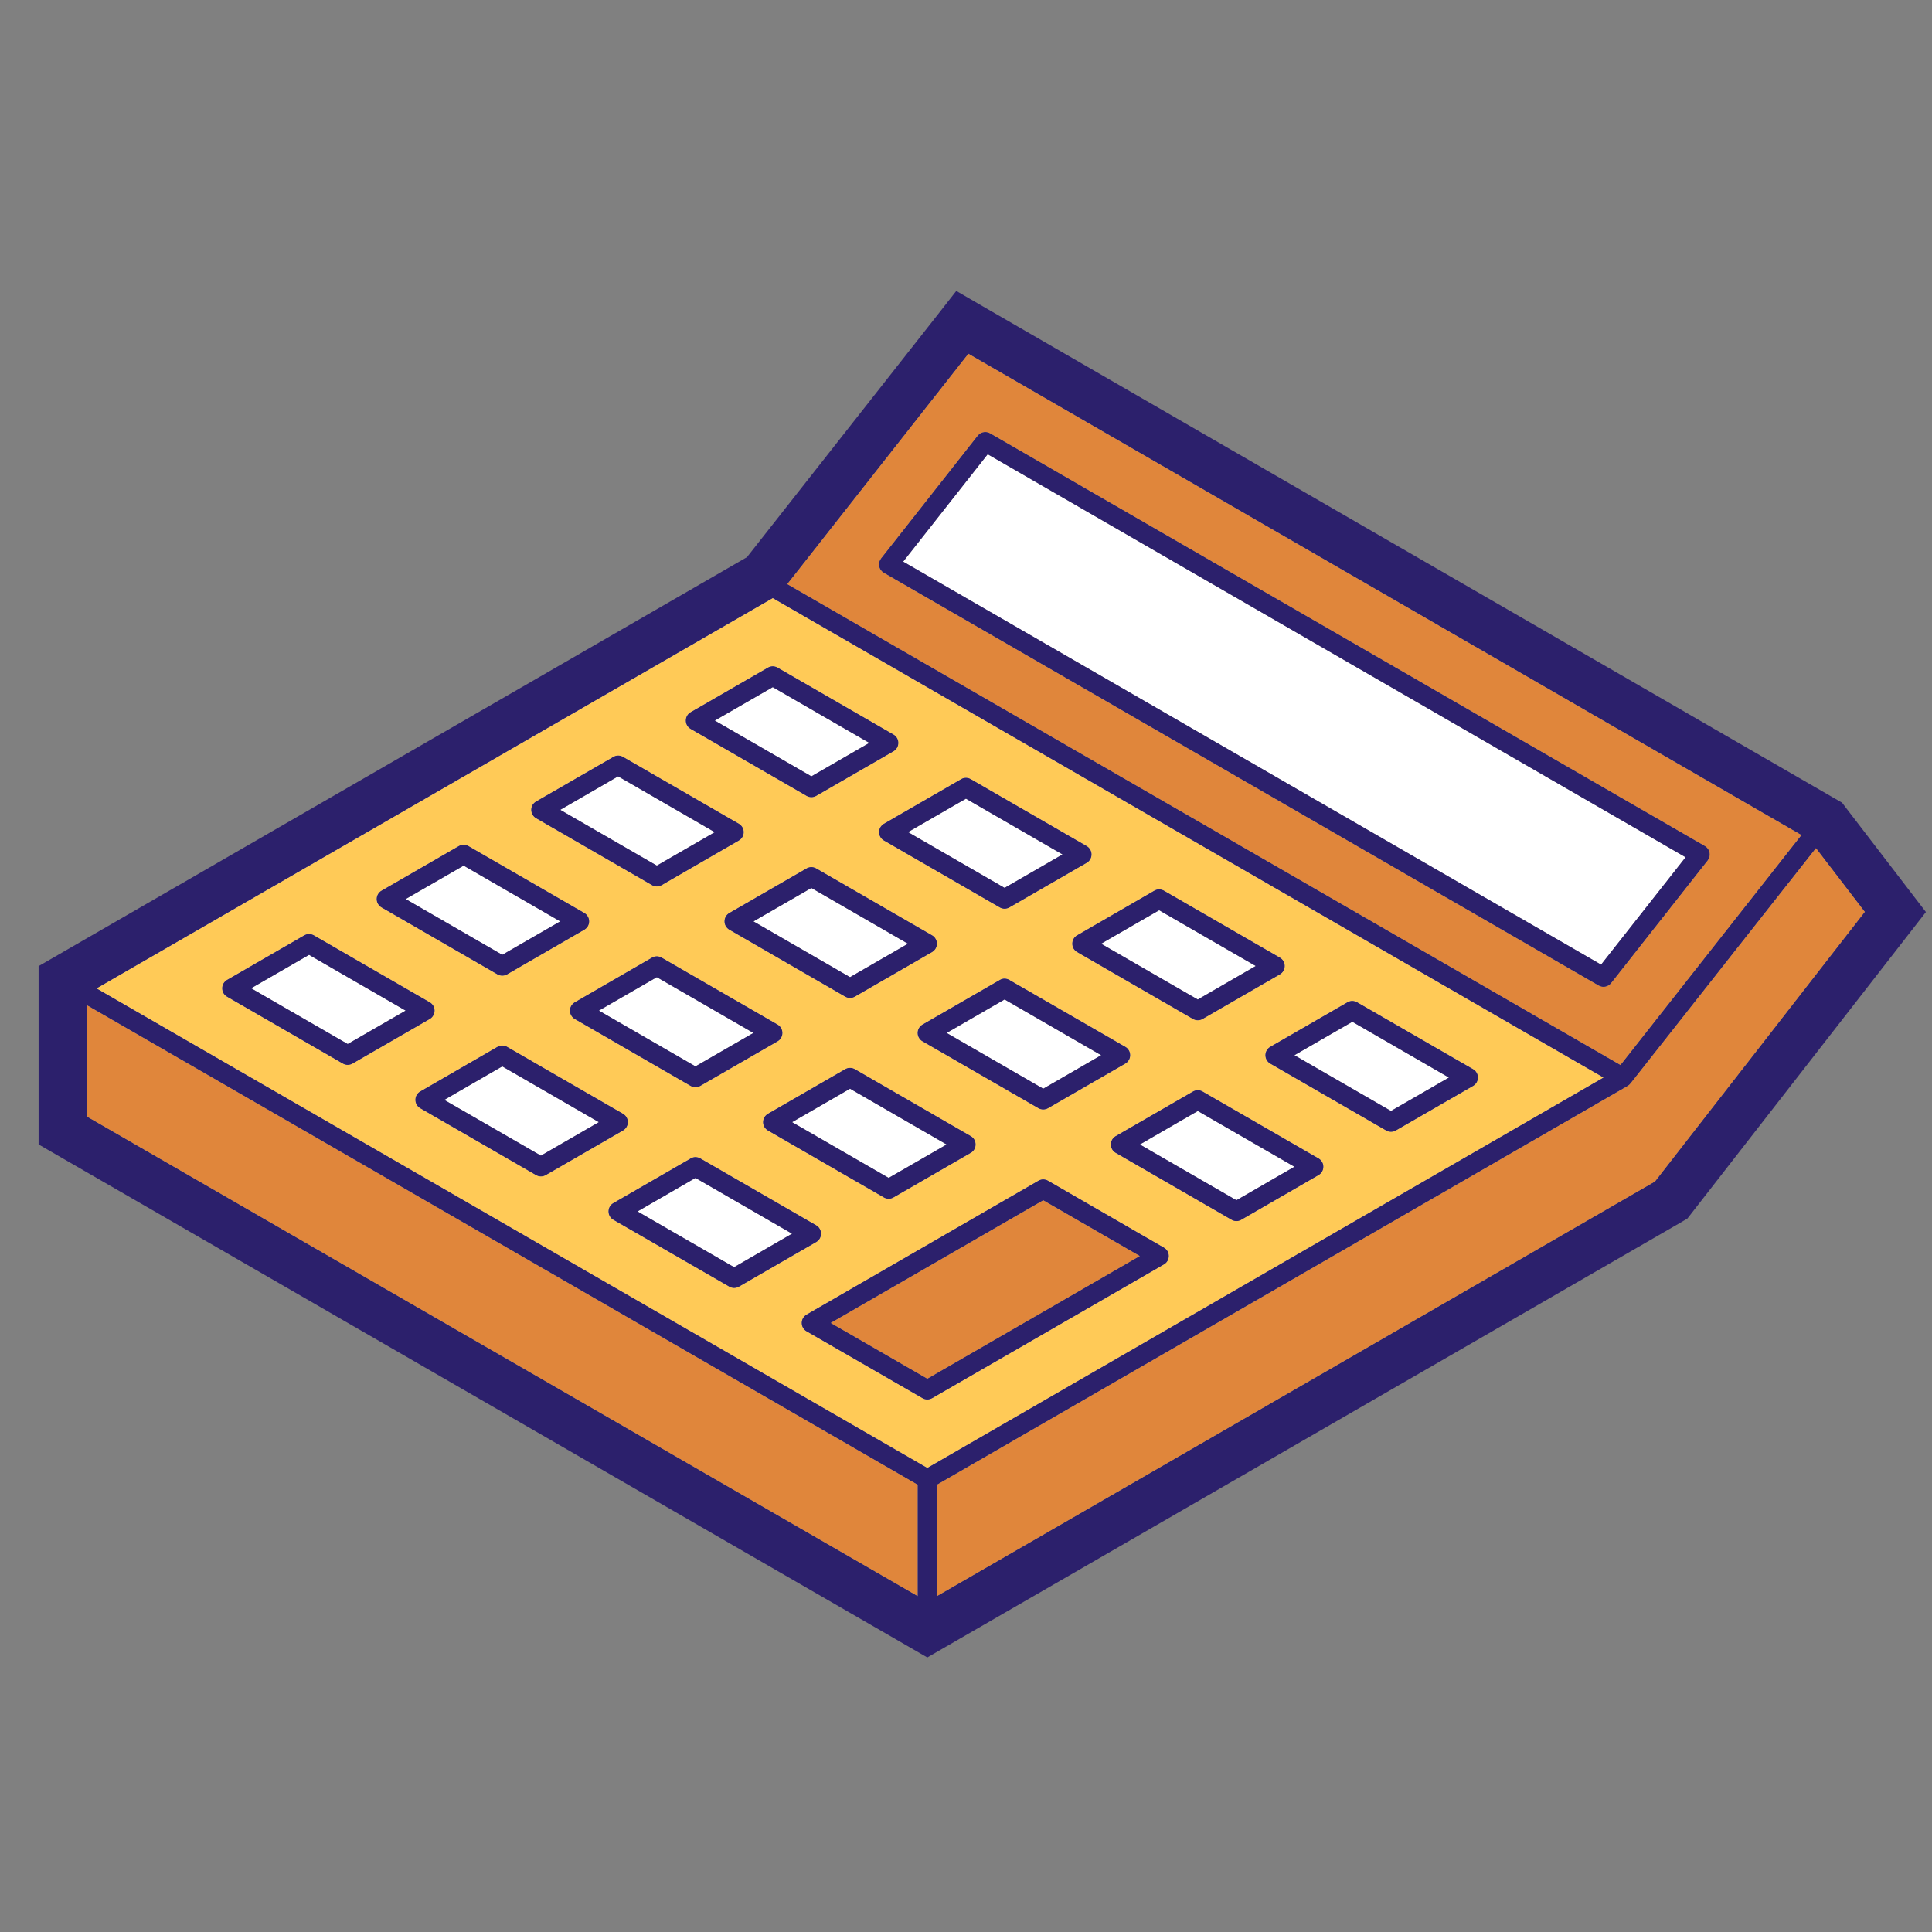
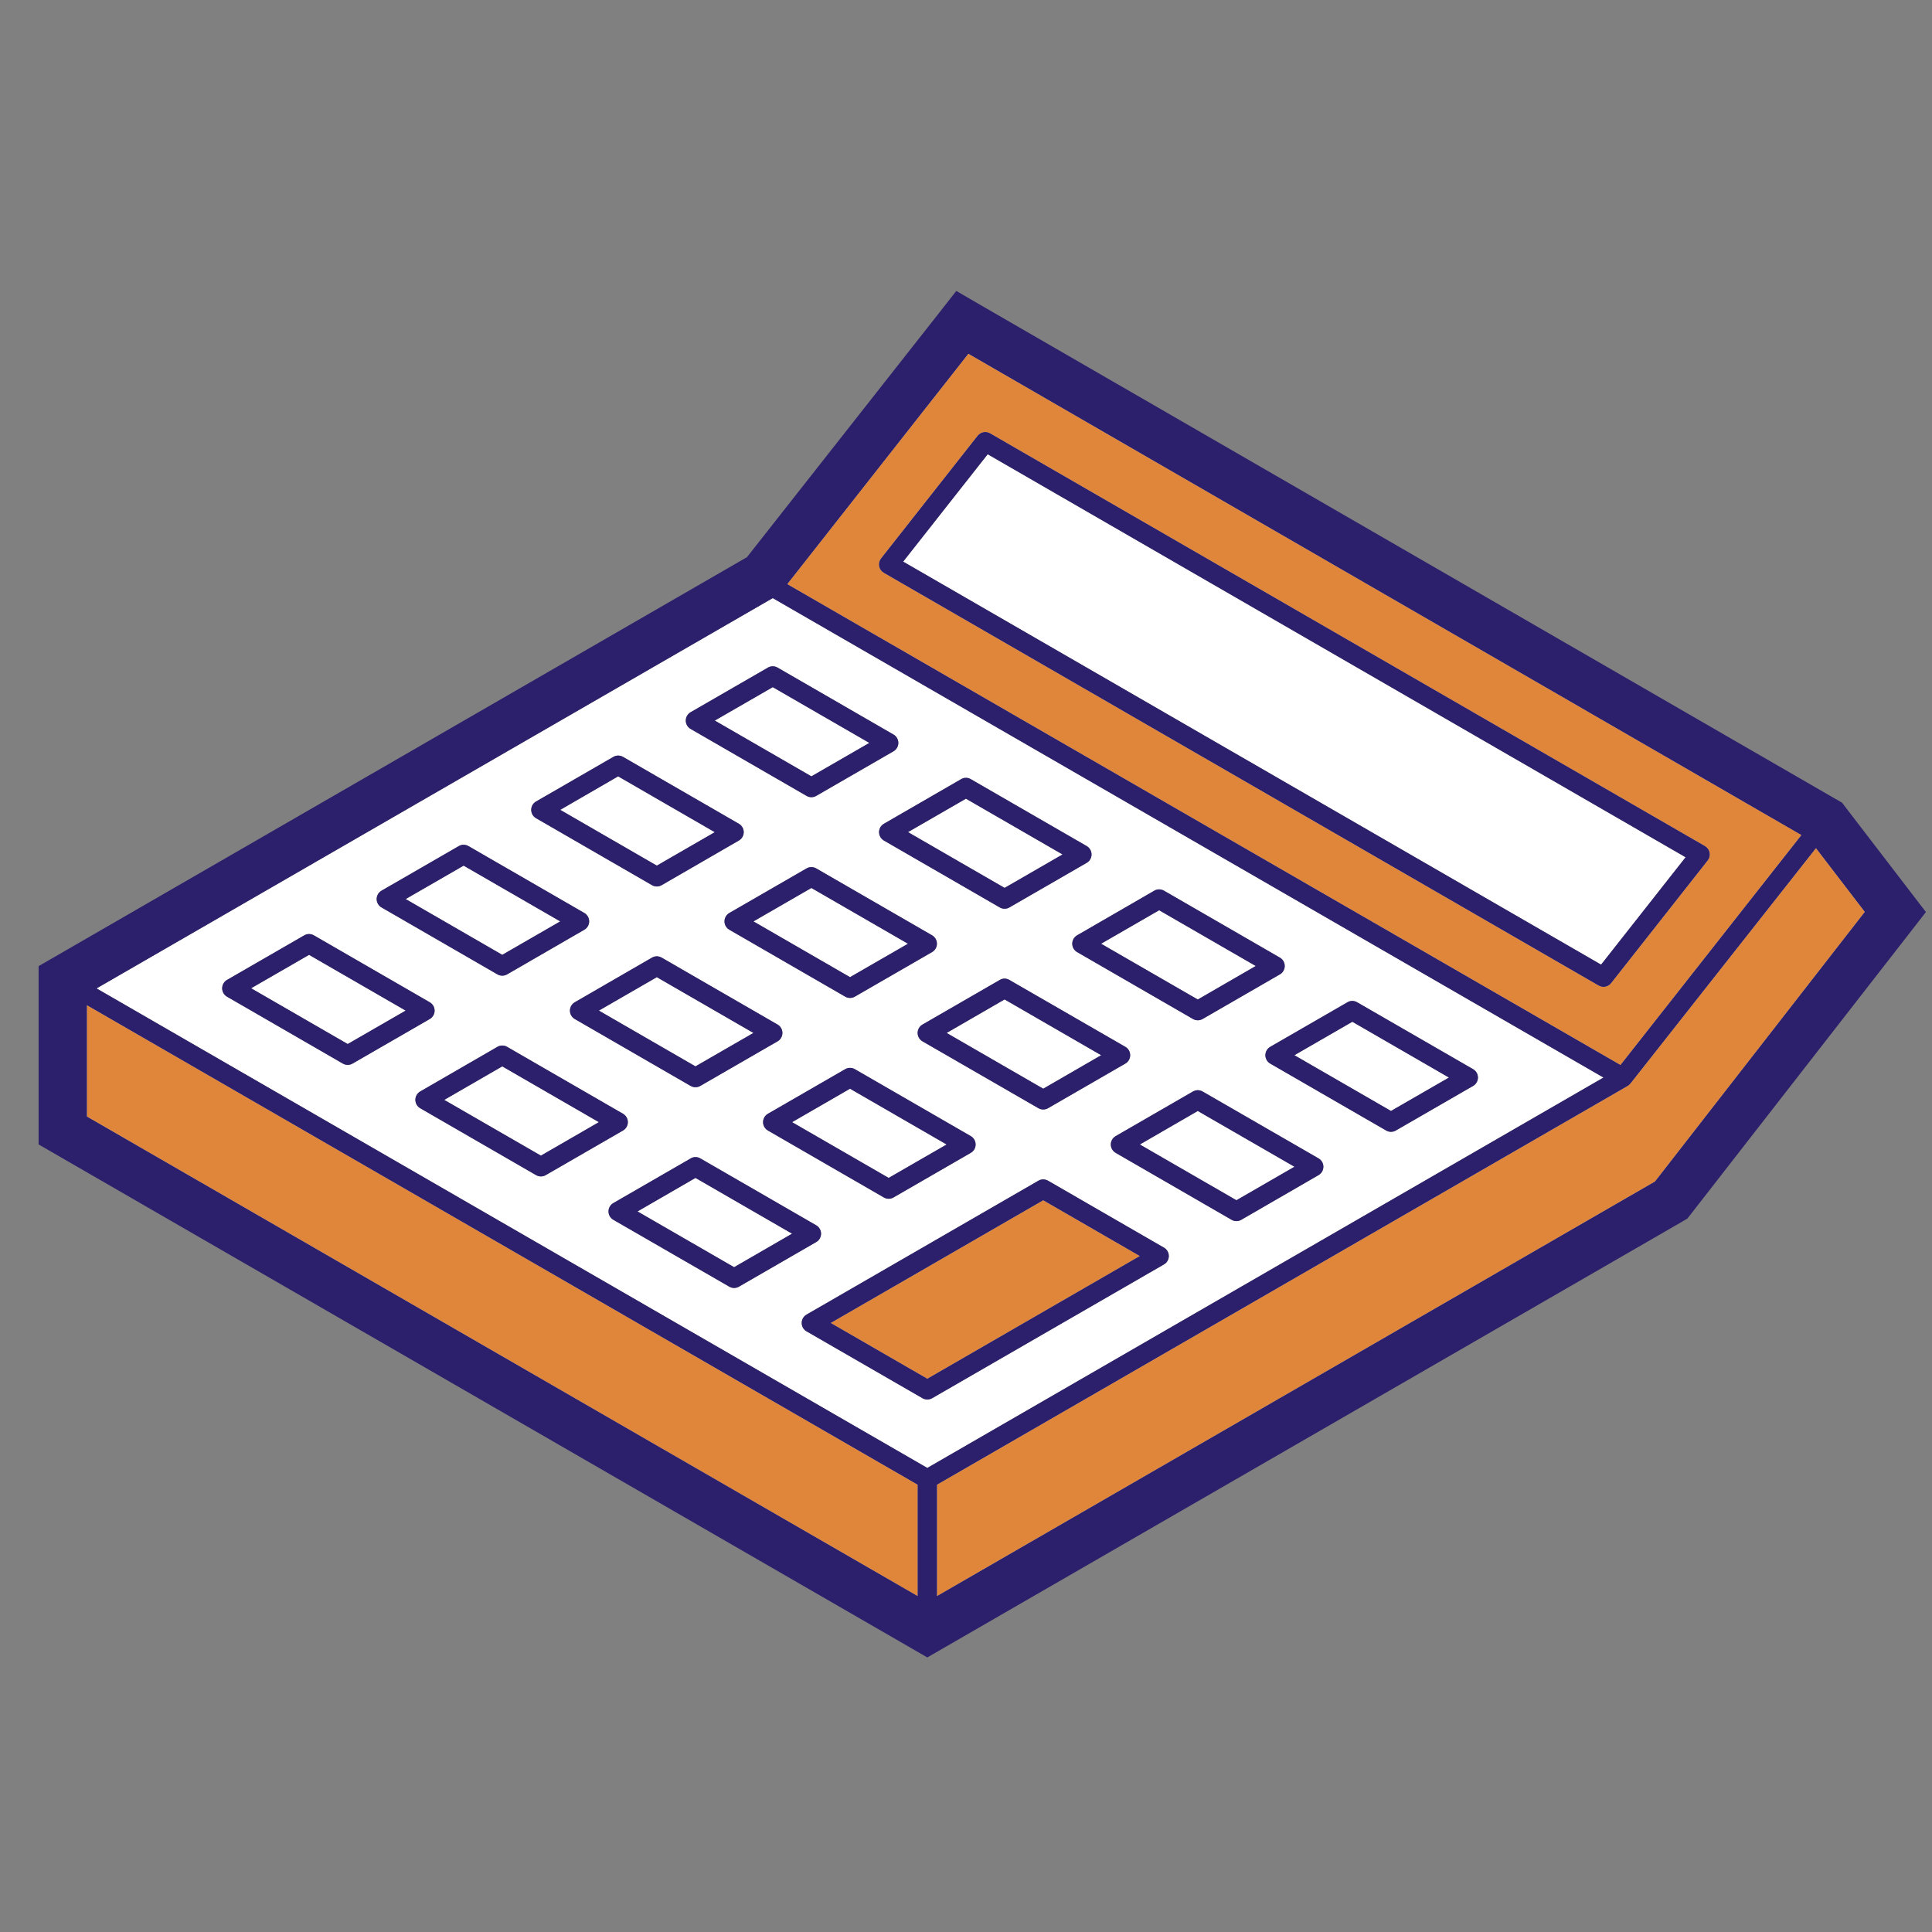
<svg xmlns="http://www.w3.org/2000/svg" width="80" height="80" viewBox="0 0 80 80" fill="none">
  <rect x="0" y="0" width="80" height="80" fill="#808080" stroke="none" />
  <path d="M40.098 14.647L74.594 34.578L67.101 44.1L32.598 24.188L40.098 14.647ZM40.766 17.891C40.654 17.899 40.551 17.955 40.482 18.044L36.482 23.125C36.41 23.216 36.382 23.334 36.404 23.448C36.426 23.562 36.497 23.661 36.598 23.719L66.198 40.809C66.37 40.909 66.59 40.867 66.713 40.709L70.713 35.628C70.785 35.537 70.813 35.419 70.791 35.305C70.769 35.191 70.698 35.092 70.598 35.035L40.998 17.944C40.94 17.91 40.874 17.892 40.807 17.891C40.794 17.89 40.78 17.89 40.766 17.891ZM40.898 18.809L69.798 35.497L66.298 39.944L37.398 23.256L40.898 18.809ZM31.998 24.766L66.398 44.619L38.398 60.785L3.998 40.928L31.998 24.766ZM31.966 27.591C31.907 27.596 31.849 27.614 31.798 27.644L28.598 29.491C28.474 29.562 28.397 29.694 28.397 29.838C28.397 29.981 28.474 30.113 28.598 30.184L33.398 32.956C33.521 33.028 33.674 33.028 33.798 32.956L36.998 31.11C37.122 31.038 37.198 30.906 37.198 30.763C37.198 30.619 37.122 30.487 36.998 30.416L32.198 27.644C32.128 27.603 32.047 27.585 31.966 27.591ZM31.998 28.453L35.998 30.763L33.598 32.147L29.598 29.838L31.998 28.453ZM25.566 31.288C25.507 31.293 25.449 31.311 25.398 31.341L22.198 33.188C22.073 33.259 21.997 33.391 21.997 33.535C21.997 33.678 22.073 33.81 22.198 33.881L26.998 36.653C27.121 36.725 27.274 36.725 27.398 36.653L30.598 34.803C30.72 34.731 30.796 34.6 30.796 34.458C30.796 34.316 30.72 34.184 30.598 34.113L25.798 31.341C25.728 31.3 25.647 31.282 25.566 31.288ZM25.595 32.147L29.598 34.459L27.198 35.844L23.198 33.535L25.595 32.147ZM39.966 32.209C39.907 32.214 39.849 32.233 39.798 32.263L36.598 34.113C36.475 34.184 36.4 34.316 36.4 34.458C36.4 34.6 36.475 34.731 36.598 34.803L41.398 37.575C41.521 37.647 41.674 37.647 41.798 37.575L44.998 35.728C45.122 35.657 45.198 35.525 45.198 35.381C45.198 35.238 45.122 35.106 44.998 35.034L40.198 32.263C40.128 32.222 40.047 32.203 39.966 32.209ZM39.998 33.072L43.998 35.381L41.598 36.766L37.598 34.456L39.998 33.072ZM19.166 34.981C19.107 34.986 19.049 35.004 18.998 35.035L15.798 36.881C15.674 36.953 15.597 37.085 15.597 37.228C15.597 37.371 15.674 37.504 15.798 37.575L20.598 40.347C20.721 40.418 20.874 40.418 20.998 40.347L24.198 38.497C24.32 38.425 24.396 38.294 24.396 38.152C24.396 38.01 24.32 37.878 24.198 37.806L19.398 35.035C19.328 34.994 19.247 34.975 19.166 34.981ZM75.195 35.119L77.219 37.76L68.529 48.925L38.798 66.091V61.478L67.398 44.966C67.442 44.94 67.481 44.906 67.513 44.866L75.195 35.119ZM19.198 35.844L23.198 38.153L20.798 39.538L16.798 37.228L19.198 35.844ZM33.566 35.906C33.507 35.911 33.449 35.929 33.398 35.959L30.198 37.806C30.075 37.878 30 38.01 30 38.152C30 38.294 30.075 38.425 30.198 38.497L34.998 41.269C35.121 41.34 35.274 41.34 35.398 41.269L38.598 39.422C38.72 39.35 38.796 39.219 38.796 39.077C38.796 38.934 38.72 38.803 38.598 38.731L33.798 35.959C33.728 35.919 33.647 35.9 33.566 35.906ZM33.598 36.769L37.598 39.078L35.198 40.463L31.198 38.153L33.598 36.769ZM47.966 36.828C47.907 36.833 47.849 36.851 47.798 36.881L44.598 38.731C44.475 38.803 44.4 38.934 44.4 39.077C44.4 39.219 44.475 39.35 44.598 39.422L49.398 42.194C49.521 42.265 49.674 42.265 49.798 42.194L52.998 40.347C53.122 40.276 53.198 40.143 53.198 40C53.198 39.857 53.122 39.724 52.998 39.653L48.198 36.881C48.14 36.848 48.074 36.83 48.007 36.828C47.993 36.828 47.98 36.828 47.966 36.828ZM47.998 37.691L51.998 40L49.598 41.388L45.594 39.078L47.998 37.691ZM12.766 38.678C12.707 38.683 12.649 38.701 12.598 38.731L9.398 40.578C9.275 40.65 9.2 40.781 9.2 40.923C9.2 41.066 9.275 41.197 9.398 41.269L14.198 44.041C14.321 44.112 14.474 44.112 14.598 44.041L17.798 42.194C17.92 42.122 17.996 41.991 17.996 41.849C17.996 41.706 17.92 41.575 17.798 41.503L12.998 38.731C12.928 38.691 12.847 38.672 12.766 38.678ZM12.798 39.538L16.798 41.847L14.398 43.231L10.398 40.922L12.798 39.538ZM27.166 39.6C27.107 39.605 27.049 39.623 26.998 39.653L23.798 41.503C23.675 41.575 23.6 41.706 23.6 41.849C23.6 41.991 23.675 42.122 23.798 42.194L28.598 44.966C28.721 45.037 28.874 45.037 28.998 44.966L32.198 43.119C32.322 43.047 32.398 42.915 32.398 42.772C32.398 42.629 32.322 42.496 32.198 42.425L27.398 39.653C27.328 39.612 27.247 39.594 27.166 39.6ZM27.198 40.463L31.198 42.772L28.798 44.156L24.798 41.847L27.198 40.463ZM41.566 40.522C41.507 40.528 41.449 40.547 41.398 40.578L38.198 42.425C38.074 42.496 37.997 42.629 37.997 42.772C37.997 42.915 38.074 43.047 38.198 43.119L42.998 45.888C43.121 45.959 43.274 45.959 43.398 45.888L46.598 44.041C46.722 43.969 46.798 43.837 46.798 43.694C46.798 43.551 46.722 43.418 46.598 43.347L41.798 40.578C41.74 40.544 41.674 40.524 41.607 40.522C41.593 40.521 41.58 40.521 41.566 40.522ZM41.598 41.385L45.598 43.694L43.198 45.081L39.198 42.772L41.598 41.385ZM55.966 41.447C55.907 41.452 55.849 41.47 55.798 41.5L52.598 43.347C52.474 43.418 52.397 43.551 52.397 43.694C52.397 43.837 52.474 43.969 52.598 44.041L57.398 46.813C57.521 46.884 57.674 46.884 57.798 46.813L60.998 44.966C61.122 44.894 61.198 44.762 61.198 44.619C61.198 44.476 61.122 44.343 60.998 44.272L56.198 41.503C56.14 41.469 56.074 41.449 56.007 41.447C55.993 41.446 55.98 41.446 55.966 41.447ZM3.598 41.622L37.998 61.478V66.091L3.598 46.234V41.622ZM55.998 42.309L59.998 44.619L57.598 46.003L53.598 43.694L55.998 42.309ZM20.766 43.294C20.707 43.299 20.649 43.317 20.598 43.347L17.398 45.197C17.275 45.269 17.2 45.4 17.2 45.542C17.2 45.684 17.275 45.816 17.398 45.888L22.198 48.66C22.321 48.731 22.474 48.731 22.598 48.66L25.798 46.813C25.922 46.741 25.998 46.609 25.998 46.466C25.998 46.322 25.922 46.19 25.798 46.119L20.998 43.347C20.94 43.313 20.874 43.295 20.807 43.294C20.794 43.293 20.78 43.293 20.766 43.294ZM20.798 44.156L24.798 46.466L22.398 47.853L18.395 45.544L20.798 44.156ZM35.166 44.219C35.107 44.224 35.049 44.242 34.998 44.272L31.798 46.119C31.674 46.19 31.597 46.322 31.597 46.466C31.597 46.609 31.674 46.741 31.798 46.813L36.598 49.584C36.721 49.656 36.874 49.656 36.998 49.584L40.198 47.738C40.322 47.666 40.398 47.534 40.398 47.391C40.398 47.248 40.322 47.115 40.198 47.044L35.398 44.272C35.34 44.239 35.274 44.22 35.207 44.219C35.194 44.218 35.18 44.218 35.166 44.219ZM35.198 45.081L39.198 47.391L36.798 48.775L32.798 46.466L35.198 45.081ZM49.566 45.144C49.507 45.149 49.449 45.167 49.398 45.197L46.198 47.044C46.074 47.115 45.997 47.248 45.997 47.391C45.997 47.534 46.074 47.666 46.198 47.738L50.998 50.51C51.121 50.581 51.274 50.581 51.398 50.51L54.598 48.66C54.722 48.588 54.798 48.456 54.798 48.313C54.798 48.169 54.722 48.037 54.598 47.966L49.798 45.197C49.728 45.156 49.647 45.138 49.566 45.144ZM49.598 46.003L53.601 48.313L51.198 49.7L47.198 47.391L49.598 46.003ZM28.766 47.913C28.707 47.918 28.649 47.938 28.598 47.969L25.398 49.816C25.273 49.887 25.197 50.019 25.197 50.163C25.197 50.306 25.273 50.438 25.398 50.51L30.198 53.278C30.321 53.35 30.474 53.35 30.598 53.278L33.798 51.431C33.922 51.36 33.998 51.228 33.998 51.084C33.998 50.941 33.922 50.809 33.798 50.738L28.998 47.966C28.94 47.932 28.874 47.914 28.807 47.913C28.794 47.912 28.78 47.912 28.766 47.913ZM28.798 48.775L32.798 51.084L30.398 52.472L26.398 50.163L28.798 48.775ZM43.166 48.838C43.107 48.843 43.049 48.861 42.998 48.891L33.398 54.434C33.273 54.506 33.197 54.638 33.197 54.781C33.197 54.925 33.273 55.057 33.398 55.128L38.198 57.897C38.321 57.968 38.474 57.968 38.598 57.897L48.198 52.356C48.322 52.285 48.398 52.153 48.398 52.01C48.398 51.866 48.322 51.734 48.198 51.663L43.398 48.891C43.34 48.857 43.274 48.839 43.207 48.838C43.194 48.837 43.18 48.837 43.166 48.838ZM43.198 49.7L47.198 52.01L38.398 57.091L34.398 54.781L43.198 49.7Z" fill="white" />
-   <path d="M40.098 14.647L74.594 34.578L67.101 44.1L32.598 24.188L40.098 14.647ZM40.766 17.891C40.654 17.899 40.551 17.955 40.482 18.044L36.482 23.125C36.41 23.216 36.382 23.334 36.404 23.448C36.426 23.562 36.497 23.661 36.598 23.719L66.198 40.809C66.37 40.909 66.59 40.867 66.713 40.709L70.713 35.628C70.785 35.537 70.813 35.419 70.791 35.305C70.769 35.191 70.698 35.092 70.598 35.035L40.998 17.944C40.94 17.91 40.874 17.892 40.807 17.891C40.794 17.89 40.78 17.89 40.766 17.891ZM31.998 24.766L66.398 44.619L38.398 60.785L3.998 40.928L31.998 24.766ZM31.966 27.591C31.907 27.596 31.849 27.614 31.798 27.644L28.598 29.491C28.474 29.562 28.397 29.694 28.397 29.838C28.397 29.981 28.474 30.113 28.598 30.184L33.398 32.956C33.521 33.028 33.674 33.028 33.798 32.956L36.998 31.11C37.122 31.038 37.198 30.906 37.198 30.763C37.198 30.619 37.122 30.487 36.998 30.416L32.198 27.644C32.128 27.603 32.047 27.585 31.966 27.591ZM25.566 31.288C25.507 31.293 25.449 31.311 25.398 31.341L22.198 33.188C22.073 33.259 21.997 33.391 21.997 33.535C21.997 33.678 22.073 33.81 22.198 33.881L26.998 36.653C27.121 36.725 27.274 36.725 27.398 36.653L30.598 34.803C30.72 34.731 30.796 34.6 30.796 34.458C30.796 34.316 30.72 34.184 30.598 34.113L25.798 31.341C25.728 31.3 25.647 31.282 25.566 31.288ZM39.966 32.209C39.907 32.214 39.849 32.233 39.798 32.263L36.598 34.113C36.475 34.184 36.4 34.316 36.4 34.458C36.4 34.6 36.475 34.731 36.598 34.803L41.398 37.575C41.521 37.647 41.674 37.647 41.798 37.575L44.998 35.728C45.122 35.657 45.198 35.525 45.198 35.381C45.198 35.238 45.122 35.106 44.998 35.034L40.198 32.263C40.128 32.222 40.047 32.203 39.966 32.209ZM19.166 34.981C19.107 34.986 19.049 35.004 18.998 35.035L15.798 36.881C15.674 36.953 15.597 37.085 15.597 37.228C15.597 37.371 15.674 37.504 15.798 37.575L20.598 40.347C20.721 40.418 20.874 40.418 20.998 40.347L24.198 38.497C24.32 38.425 24.396 38.294 24.396 38.152C24.396 38.01 24.32 37.878 24.198 37.806L19.398 35.035C19.328 34.994 19.247 34.975 19.166 34.981ZM75.195 35.119L77.219 37.76L68.529 48.925L38.798 66.091V61.478L67.398 44.966C67.442 44.94 67.481 44.906 67.513 44.866L75.195 35.119ZM33.566 35.906C33.507 35.911 33.449 35.929 33.398 35.959L30.198 37.806C30.075 37.878 30 38.01 30 38.152C30 38.294 30.075 38.425 30.198 38.497L34.998 41.269C35.121 41.34 35.274 41.34 35.398 41.269L38.598 39.422C38.72 39.35 38.796 39.219 38.796 39.077C38.796 38.934 38.72 38.803 38.598 38.731L33.798 35.959C33.728 35.919 33.647 35.9 33.566 35.906ZM47.966 36.828C47.907 36.833 47.849 36.851 47.798 36.881L44.598 38.731C44.475 38.803 44.4 38.934 44.4 39.077C44.4 39.219 44.475 39.35 44.598 39.422L49.398 42.194C49.521 42.265 49.674 42.265 49.798 42.194L52.998 40.347C53.122 40.276 53.198 40.143 53.198 40C53.198 39.857 53.122 39.724 52.998 39.653L48.198 36.881C48.14 36.848 48.074 36.83 48.007 36.828C47.993 36.828 47.98 36.828 47.966 36.828ZM12.766 38.678C12.707 38.683 12.649 38.701 12.598 38.731L9.398 40.578C9.275 40.65 9.2 40.781 9.2 40.923C9.2 41.066 9.275 41.197 9.398 41.269L14.198 44.041C14.321 44.112 14.474 44.112 14.598 44.041L17.798 42.194C17.92 42.122 17.996 41.991 17.996 41.849C17.996 41.706 17.92 41.575 17.798 41.503L12.998 38.731C12.928 38.691 12.847 38.672 12.766 38.678ZM27.166 39.6C27.107 39.605 27.049 39.623 26.998 39.653L23.798 41.503C23.675 41.575 23.6 41.706 23.6 41.849C23.6 41.991 23.675 42.122 23.798 42.194L28.598 44.966C28.721 45.037 28.874 45.037 28.998 44.966L32.198 43.119C32.322 43.047 32.398 42.915 32.398 42.772C32.398 42.629 32.322 42.496 32.198 42.425L27.398 39.653C27.328 39.612 27.247 39.594 27.166 39.6ZM41.566 40.522C41.507 40.528 41.449 40.547 41.398 40.578L38.198 42.425C38.074 42.496 37.997 42.629 37.997 42.772C37.997 42.915 38.074 43.047 38.198 43.119L42.998 45.888C43.121 45.959 43.274 45.959 43.398 45.888L46.598 44.041C46.722 43.969 46.798 43.837 46.798 43.694C46.798 43.551 46.722 43.418 46.598 43.347L41.798 40.578C41.74 40.544 41.674 40.524 41.607 40.522C41.593 40.521 41.58 40.521 41.566 40.522ZM55.966 41.447C55.907 41.452 55.849 41.47 55.798 41.5L52.598 43.347C52.474 43.418 52.397 43.551 52.397 43.694C52.397 43.837 52.474 43.969 52.598 44.041L57.398 46.813C57.521 46.884 57.674 46.884 57.798 46.813L60.998 44.966C61.122 44.894 61.198 44.762 61.198 44.619C61.198 44.476 61.122 44.343 60.998 44.272L56.198 41.503C56.14 41.469 56.074 41.449 56.007 41.447C55.993 41.446 55.98 41.446 55.966 41.447ZM3.598 41.622L37.998 61.478V66.091L3.598 46.234V41.622ZM20.766 43.294C20.707 43.299 20.649 43.317 20.598 43.347L17.398 45.197C17.275 45.269 17.2 45.4 17.2 45.542C17.2 45.684 17.275 45.816 17.398 45.888L22.198 48.66C22.321 48.731 22.474 48.731 22.598 48.66L25.798 46.813C25.922 46.741 25.998 46.609 25.998 46.466C25.998 46.322 25.922 46.19 25.798 46.119L20.998 43.347C20.94 43.313 20.874 43.295 20.807 43.294C20.794 43.293 20.78 43.293 20.766 43.294ZM35.166 44.219C35.107 44.224 35.049 44.242 34.998 44.272L31.798 46.119C31.674 46.19 31.597 46.322 31.597 46.466C31.597 46.609 31.674 46.741 31.798 46.813L36.598 49.584C36.721 49.656 36.874 49.656 36.998 49.584L40.198 47.738C40.322 47.666 40.398 47.534 40.398 47.391C40.398 47.248 40.322 47.115 40.198 47.044L35.398 44.272C35.34 44.239 35.274 44.22 35.207 44.219C35.194 44.218 35.18 44.218 35.166 44.219ZM49.566 45.144C49.507 45.149 49.449 45.167 49.398 45.197L46.198 47.044C46.074 47.115 45.997 47.248 45.997 47.391C45.997 47.534 46.074 47.666 46.198 47.738L50.998 50.51C51.121 50.581 51.274 50.581 51.398 50.51L54.598 48.66C54.722 48.588 54.798 48.456 54.798 48.313C54.798 48.169 54.722 48.037 54.598 47.966L49.798 45.197C49.728 45.156 49.647 45.138 49.566 45.144ZM28.766 47.913C28.707 47.918 28.649 47.938 28.598 47.969L25.398 49.816C25.273 49.887 25.197 50.019 25.197 50.163C25.197 50.306 25.273 50.438 25.398 50.51L30.198 53.278C30.321 53.35 30.474 53.35 30.598 53.278L33.798 51.431C33.922 51.36 33.998 51.228 33.998 51.084C33.998 50.941 33.922 50.809 33.798 50.738L28.998 47.966C28.94 47.932 28.874 47.914 28.807 47.913C28.794 47.912 28.78 47.912 28.766 47.913ZM43.166 48.838C43.107 48.843 43.049 48.861 42.998 48.891L33.398 54.434C33.273 54.506 33.197 54.638 33.197 54.781C33.197 54.925 33.273 55.057 33.398 55.128L38.198 57.897C38.321 57.968 38.474 57.968 38.598 57.897L48.198 52.356C48.322 52.285 48.398 52.153 48.398 52.01C48.398 51.866 48.322 51.734 48.198 51.663L43.398 48.891C43.34 48.857 43.274 48.839 43.207 48.838C43.194 48.837 43.18 48.837 43.166 48.838ZM43.198 49.7L47.198 52.01L38.398 57.091L34.398 54.781L43.198 49.7Z" fill="#FFCA57" />
  <path d="M40.098 14.647L74.594 34.578L67.101 44.1L32.598 24.188L40.098 14.647ZM40.766 17.891C40.654 17.899 40.551 17.955 40.482 18.044L36.482 23.125C36.41 23.216 36.382 23.334 36.404 23.448C36.426 23.562 36.497 23.661 36.598 23.719L66.198 40.809C66.37 40.909 66.59 40.867 66.713 40.709L70.713 35.628C70.785 35.537 70.813 35.419 70.791 35.305C70.769 35.191 70.698 35.092 70.598 35.035L40.998 17.944C40.94 17.91 40.874 17.892 40.807 17.891C40.794 17.89 40.78 17.89 40.766 17.891ZM75.195 35.119L77.219 37.76L68.529 48.925L38.798 66.091V61.478L67.398 44.966C67.442 44.94 67.481 44.906 67.513 44.866L75.195 35.119ZM3.598 41.622L37.998 61.478V66.091L3.598 46.234V41.622ZM43.198 49.7L47.198 52.01L38.398 57.091L34.398 54.781L43.198 49.7Z" fill="#E0863B" />
  <path d="M39.598 12.047L38.741 13.141L30.929 23.072L2.398 39.544L1.598 40.006V40.928V46.462V47.388L2.398 47.85L37.598 68.169L38.398 68.631L39.198 68.169L69.598 50.619L69.87 50.459L70.06 50.216L78.988 38.744L79.748 37.766L78.995 36.784L76.469 33.491L76.276 33.237L75.998 33.078L40.798 12.744L39.598 12.047ZM40.098 14.647L74.594 34.578L67.101 44.1L32.598 24.188L40.098 14.647ZM40.766 17.891C40.654 17.899 40.551 17.955 40.482 18.044L36.482 23.125C36.41 23.216 36.382 23.334 36.404 23.448C36.426 23.562 36.497 23.661 36.598 23.719L66.198 40.809C66.37 40.909 66.59 40.867 66.713 40.709L70.713 35.628C70.785 35.537 70.813 35.419 70.791 35.305C70.769 35.191 70.698 35.092 70.598 35.034L40.998 17.944C40.94 17.91 40.874 17.892 40.807 17.891C40.794 17.89 40.78 17.89 40.766 17.891ZM40.898 18.809L69.798 35.497L66.298 39.944L37.398 23.256L40.898 18.809ZM31.998 24.766L66.398 44.619L38.398 60.784L3.998 40.928L31.998 24.766ZM31.966 27.591C31.907 27.596 31.849 27.614 31.798 27.644L28.598 29.491C28.474 29.562 28.397 29.694 28.397 29.837C28.397 29.981 28.474 30.113 28.598 30.184L33.398 32.956C33.521 33.028 33.674 33.028 33.798 32.956L36.998 31.109C37.122 31.038 37.198 30.906 37.198 30.762C37.198 30.619 37.122 30.487 36.998 30.416L32.198 27.644C32.128 27.603 32.047 27.584 31.966 27.591ZM31.998 28.453L35.998 30.762L33.598 32.147L29.598 29.837L31.998 28.453ZM25.566 31.288C25.507 31.292 25.449 31.311 25.398 31.341L22.198 33.188C22.073 33.259 21.997 33.391 21.997 33.534C21.997 33.678 22.073 33.81 22.198 33.881L26.998 36.653C27.121 36.725 27.274 36.725 27.398 36.653L30.598 34.803C30.72 34.731 30.796 34.6 30.796 34.458C30.796 34.316 30.72 34.184 30.598 34.112L25.798 31.341C25.728 31.3 25.647 31.281 25.566 31.288ZM25.595 32.147L29.598 34.459L27.198 35.844L23.198 33.534L25.595 32.147ZM39.966 32.209C39.907 32.214 39.849 32.232 39.798 32.263L36.598 34.112C36.475 34.184 36.4 34.316 36.4 34.458C36.4 34.6 36.475 34.731 36.598 34.803L41.398 37.575C41.521 37.646 41.674 37.646 41.798 37.575L44.998 35.728C45.122 35.657 45.198 35.525 45.198 35.381C45.198 35.238 45.122 35.106 44.998 35.034L40.198 32.263C40.128 32.222 40.047 32.203 39.966 32.209ZM39.998 33.072L43.998 35.381L41.598 36.766L37.598 34.456L39.998 33.072ZM19.166 34.981C19.107 34.986 19.049 35.004 18.998 35.034L15.798 36.881C15.674 36.953 15.597 37.085 15.597 37.228C15.597 37.371 15.674 37.504 15.798 37.575L20.598 40.347C20.721 40.418 20.874 40.418 20.998 40.347L24.198 38.497C24.32 38.425 24.396 38.294 24.396 38.152C24.396 38.01 24.32 37.878 24.198 37.806L19.398 35.034C19.328 34.994 19.247 34.975 19.166 34.981ZM75.195 35.119L77.219 37.759L68.529 48.925L38.798 66.091V61.478L67.398 44.966C67.442 44.94 67.481 44.906 67.513 44.866L75.195 35.119ZM19.198 35.844L23.198 38.153L20.798 39.538L16.798 37.228L19.198 35.844ZM33.566 35.906C33.507 35.911 33.449 35.929 33.398 35.959L30.198 37.806C30.075 37.878 30 38.01 30 38.152C30 38.294 30.075 38.425 30.198 38.497L34.998 41.269C35.121 41.34 35.274 41.34 35.398 41.269L38.598 39.422C38.72 39.35 38.796 39.219 38.796 39.077C38.796 38.934 38.72 38.803 38.598 38.731L33.798 35.959C33.728 35.919 33.647 35.9 33.566 35.906ZM33.598 36.769L37.598 39.078L35.198 40.462L31.198 38.153L33.598 36.769ZM47.966 36.828C47.907 36.833 47.849 36.851 47.798 36.881L44.598 38.731C44.475 38.803 44.4 38.934 44.4 39.077C44.4 39.219 44.475 39.35 44.598 39.422L49.398 42.194C49.521 42.265 49.674 42.265 49.798 42.194L52.998 40.347C53.122 40.276 53.198 40.143 53.198 40C53.198 39.857 53.122 39.724 52.998 39.653L48.198 36.881C48.14 36.848 48.074 36.83 48.007 36.828C47.993 36.827 47.98 36.827 47.966 36.828ZM47.998 37.691L51.998 40L49.598 41.388L45.594 39.078L47.998 37.691ZM12.766 38.678C12.707 38.683 12.649 38.701 12.598 38.731L9.398 40.578C9.275 40.65 9.2 40.781 9.2 40.923C9.2 41.066 9.275 41.197 9.398 41.269L14.198 44.041C14.321 44.112 14.474 44.112 14.598 44.041L17.798 42.194C17.92 42.122 17.996 41.99 17.996 41.848C17.996 41.706 17.92 41.575 17.798 41.503L12.998 38.731C12.928 38.691 12.847 38.672 12.766 38.678ZM12.798 39.538L16.798 41.847L14.398 43.231L10.398 40.922L12.798 39.538ZM27.166 39.6C27.107 39.605 27.049 39.623 26.998 39.653L23.798 41.503C23.675 41.575 23.6 41.706 23.6 41.848C23.6 41.99 23.675 42.122 23.798 42.194L28.598 44.966C28.721 45.037 28.874 45.037 28.998 44.966L32.198 43.119C32.322 43.047 32.398 42.915 32.398 42.772C32.398 42.629 32.322 42.496 32.198 42.425L27.398 39.653C27.328 39.612 27.247 39.594 27.166 39.6ZM27.198 40.462L31.198 42.772L28.798 44.156L24.798 41.847L27.198 40.462ZM41.566 40.522C41.507 40.528 41.449 40.547 41.398 40.578L38.198 42.425C38.074 42.496 37.997 42.629 37.997 42.772C37.997 42.915 38.074 43.047 38.198 43.119L42.998 45.888C43.121 45.959 43.274 45.959 43.398 45.888L46.598 44.041C46.722 43.969 46.798 43.837 46.798 43.694C46.798 43.55 46.722 43.418 46.598 43.347L41.798 40.578C41.74 40.544 41.674 40.524 41.607 40.522C41.593 40.521 41.58 40.521 41.566 40.522ZM41.598 41.384L45.598 43.694L43.198 45.081L39.198 42.772L41.598 41.384ZM55.966 41.447C55.907 41.452 55.849 41.47 55.798 41.5L52.598 43.347C52.474 43.418 52.397 43.55 52.397 43.694C52.397 43.837 52.474 43.969 52.598 44.041L57.398 46.812C57.521 46.884 57.674 46.884 57.798 46.812L60.998 44.966C61.122 44.894 61.198 44.762 61.198 44.619C61.198 44.475 61.122 44.343 60.998 44.272L56.198 41.503C56.14 41.469 56.074 41.449 56.007 41.447C55.993 41.446 55.98 41.446 55.966 41.447ZM3.598 41.622L37.998 61.478V66.091L3.598 46.234V41.622ZM55.998 42.309L59.998 44.619L57.598 46.003L53.598 43.694L55.998 42.309ZM20.766 43.294C20.707 43.299 20.649 43.317 20.598 43.347L17.398 45.197C17.275 45.269 17.2 45.4 17.2 45.542C17.2 45.684 17.275 45.816 17.398 45.888L22.198 48.659C22.321 48.731 22.474 48.731 22.598 48.659L25.798 46.812C25.922 46.741 25.998 46.609 25.998 46.466C25.998 46.322 25.922 46.19 25.798 46.119L20.998 43.347C20.94 43.313 20.874 43.295 20.807 43.294C20.794 43.293 20.78 43.293 20.766 43.294ZM20.798 44.156L24.798 46.466L22.398 47.853L18.395 45.544L20.798 44.156ZM35.166 44.219C35.107 44.224 35.049 44.242 34.998 44.272L31.798 46.119C31.674 46.19 31.597 46.322 31.597 46.466C31.597 46.609 31.674 46.741 31.798 46.812L36.598 49.584C36.721 49.656 36.874 49.656 36.998 49.584L40.198 47.737C40.322 47.666 40.398 47.534 40.398 47.391C40.398 47.247 40.322 47.115 40.198 47.044L35.398 44.272C35.34 44.239 35.274 44.22 35.207 44.219C35.194 44.218 35.18 44.218 35.166 44.219ZM35.198 45.081L39.198 47.391L36.798 48.775L32.798 46.466L35.198 45.081ZM49.566 45.144C49.507 45.149 49.449 45.167 49.398 45.197L46.198 47.044C46.074 47.115 45.997 47.247 45.997 47.391C45.997 47.534 46.074 47.666 46.198 47.737L50.998 50.509C51.121 50.581 51.274 50.581 51.398 50.509L54.598 48.659C54.722 48.588 54.798 48.456 54.798 48.312C54.798 48.169 54.722 48.037 54.598 47.966L49.798 45.197C49.728 45.156 49.647 45.138 49.566 45.144ZM49.598 46.003L53.601 48.312L51.198 49.7L47.198 47.391L49.598 46.003ZM28.766 47.913C28.707 47.918 28.649 47.938 28.598 47.969L25.398 49.816C25.273 49.887 25.197 50.019 25.197 50.163C25.197 50.306 25.273 50.438 25.398 50.509L30.198 53.278C30.321 53.35 30.474 53.35 30.598 53.278L33.798 51.431C33.922 51.36 33.998 51.228 33.998 51.084C33.998 50.941 33.922 50.809 33.798 50.737L28.998 47.966C28.94 47.932 28.874 47.914 28.807 47.913C28.794 47.912 28.78 47.912 28.766 47.913ZM28.798 48.775L32.798 51.084L30.398 52.472L26.398 50.163L28.798 48.775ZM43.166 48.837C43.107 48.842 43.049 48.861 42.998 48.891L33.398 54.434C33.273 54.506 33.197 54.638 33.197 54.781C33.197 54.925 33.273 55.057 33.398 55.128L38.198 57.897C38.321 57.968 38.474 57.968 38.598 57.897L48.198 52.356C48.322 52.285 48.398 52.153 48.398 52.009C48.398 51.866 48.322 51.734 48.198 51.663L43.398 48.891C43.34 48.857 43.274 48.839 43.207 48.837C43.194 48.837 43.18 48.837 43.166 48.837ZM43.198 49.7L47.198 52.009L38.398 57.091L34.398 54.781L43.198 49.7Z" fill="#2C206C" />
</svg>